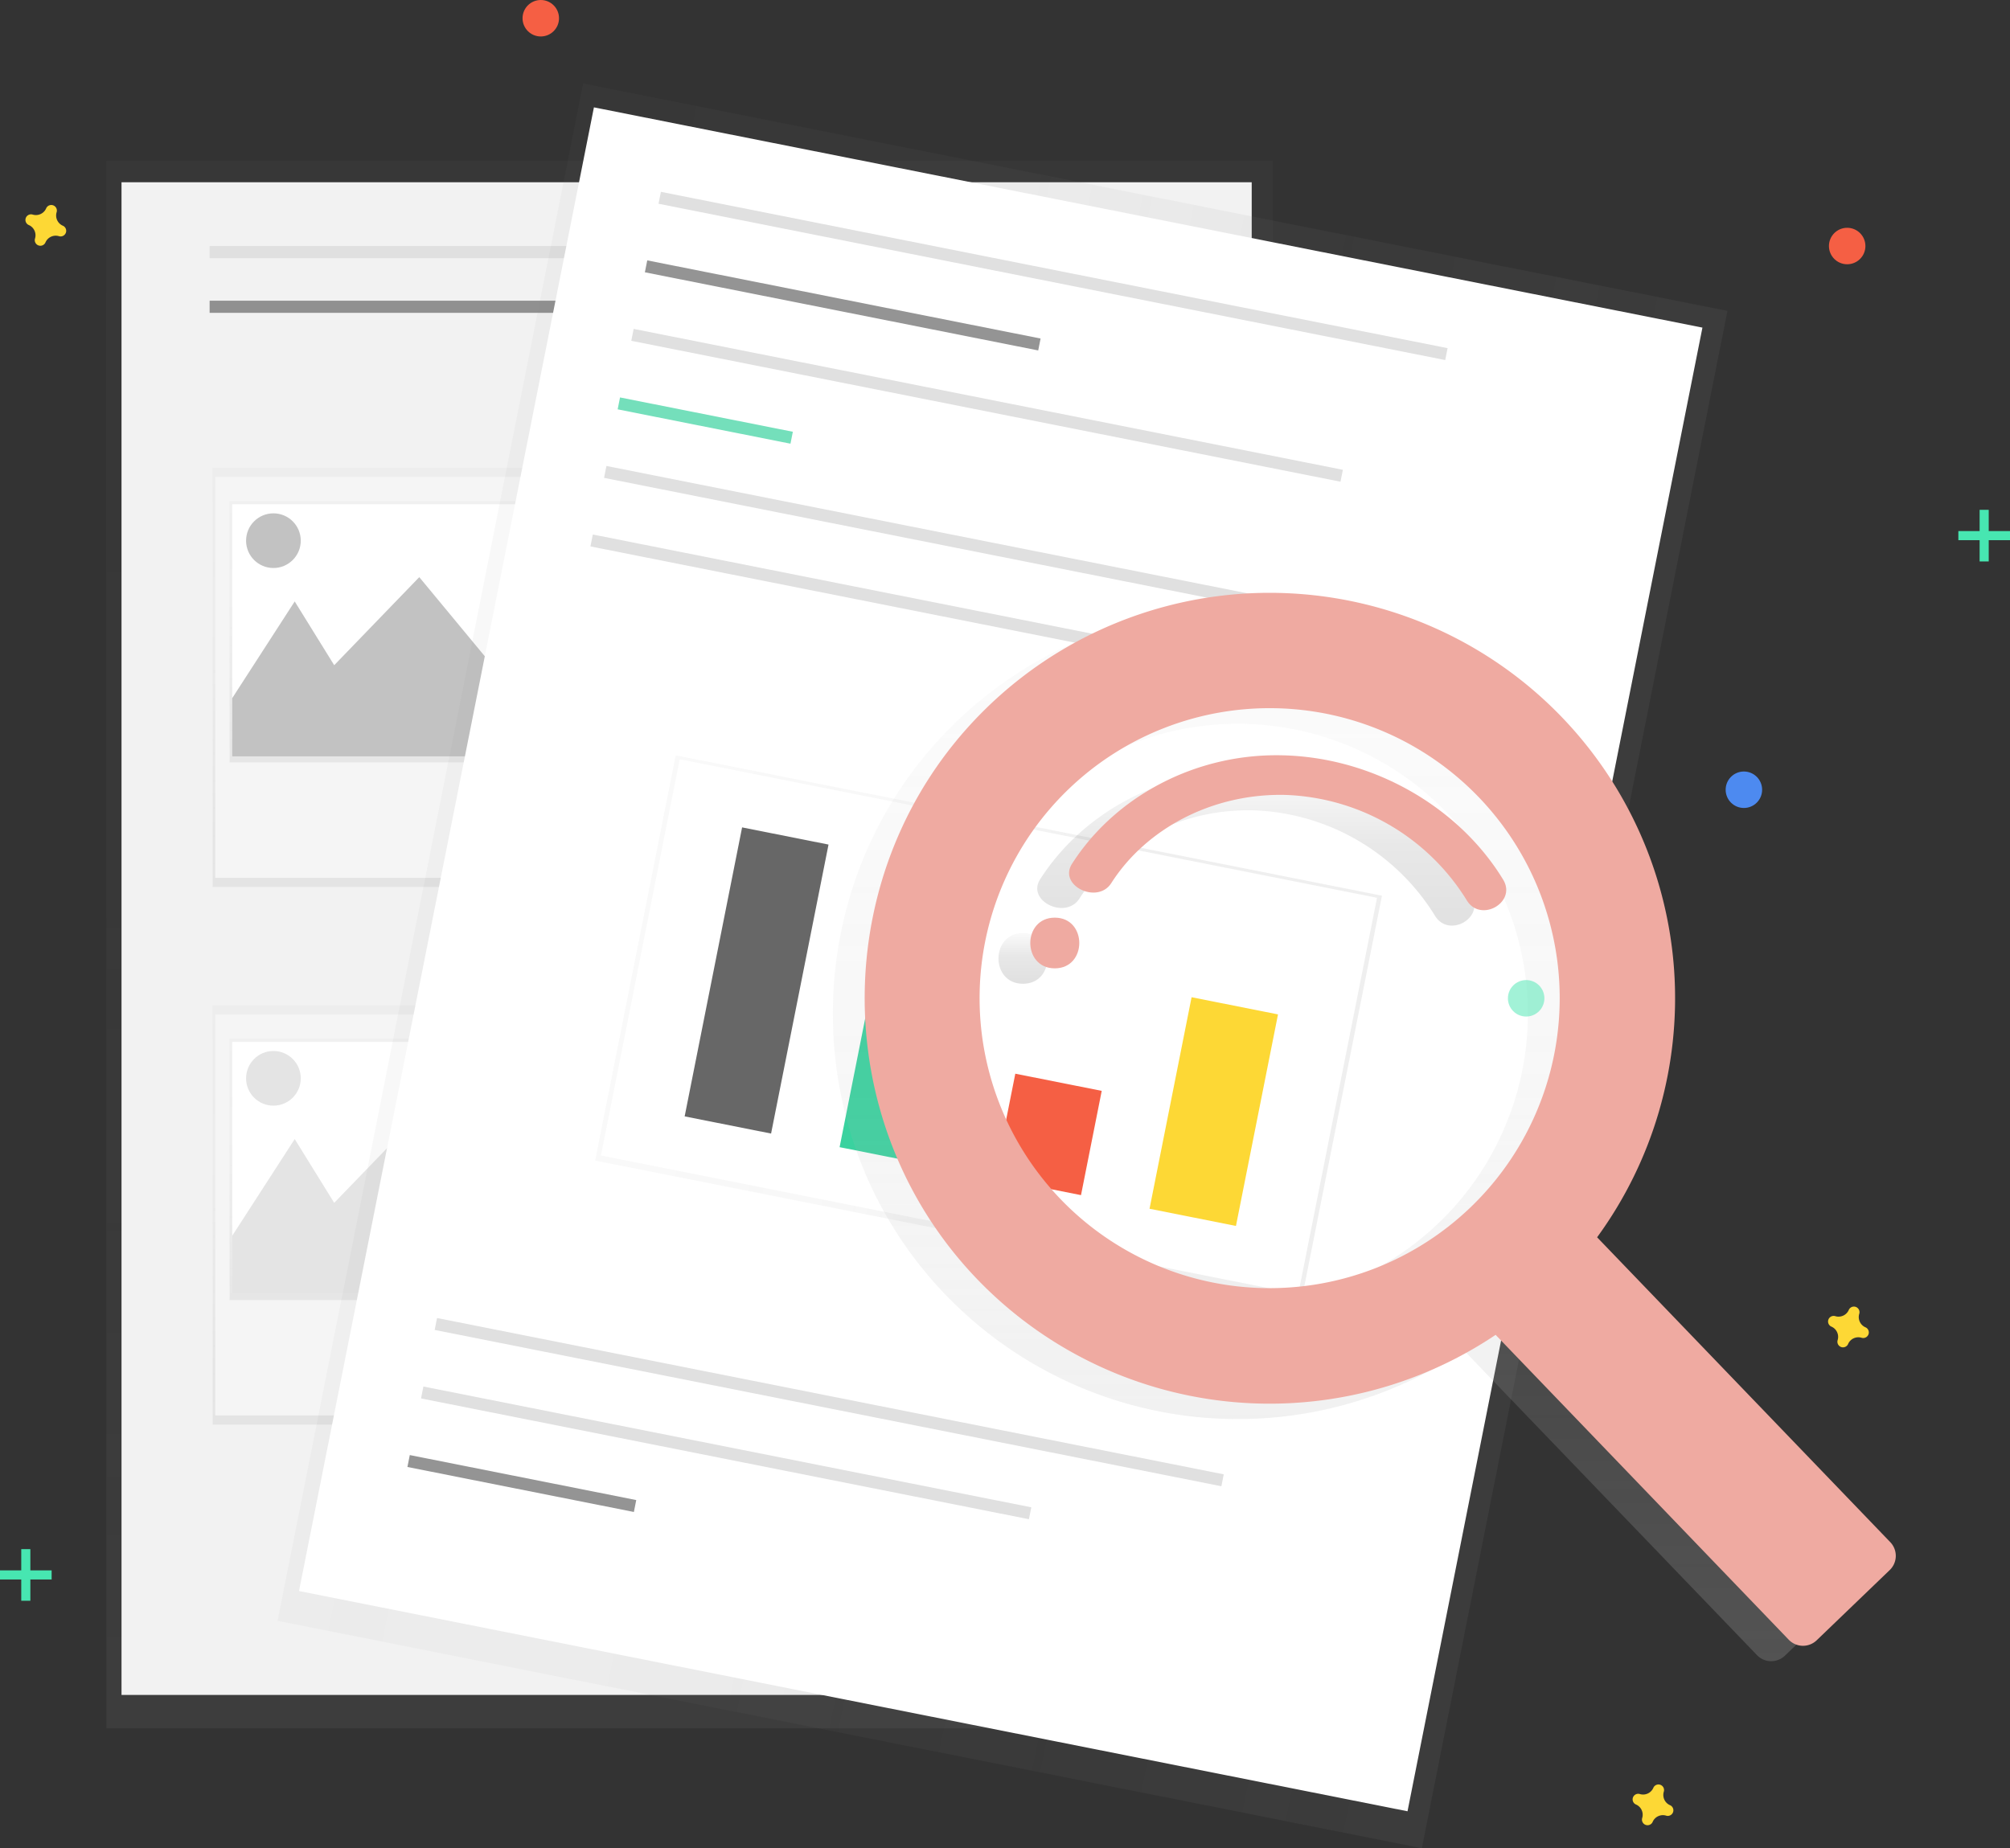
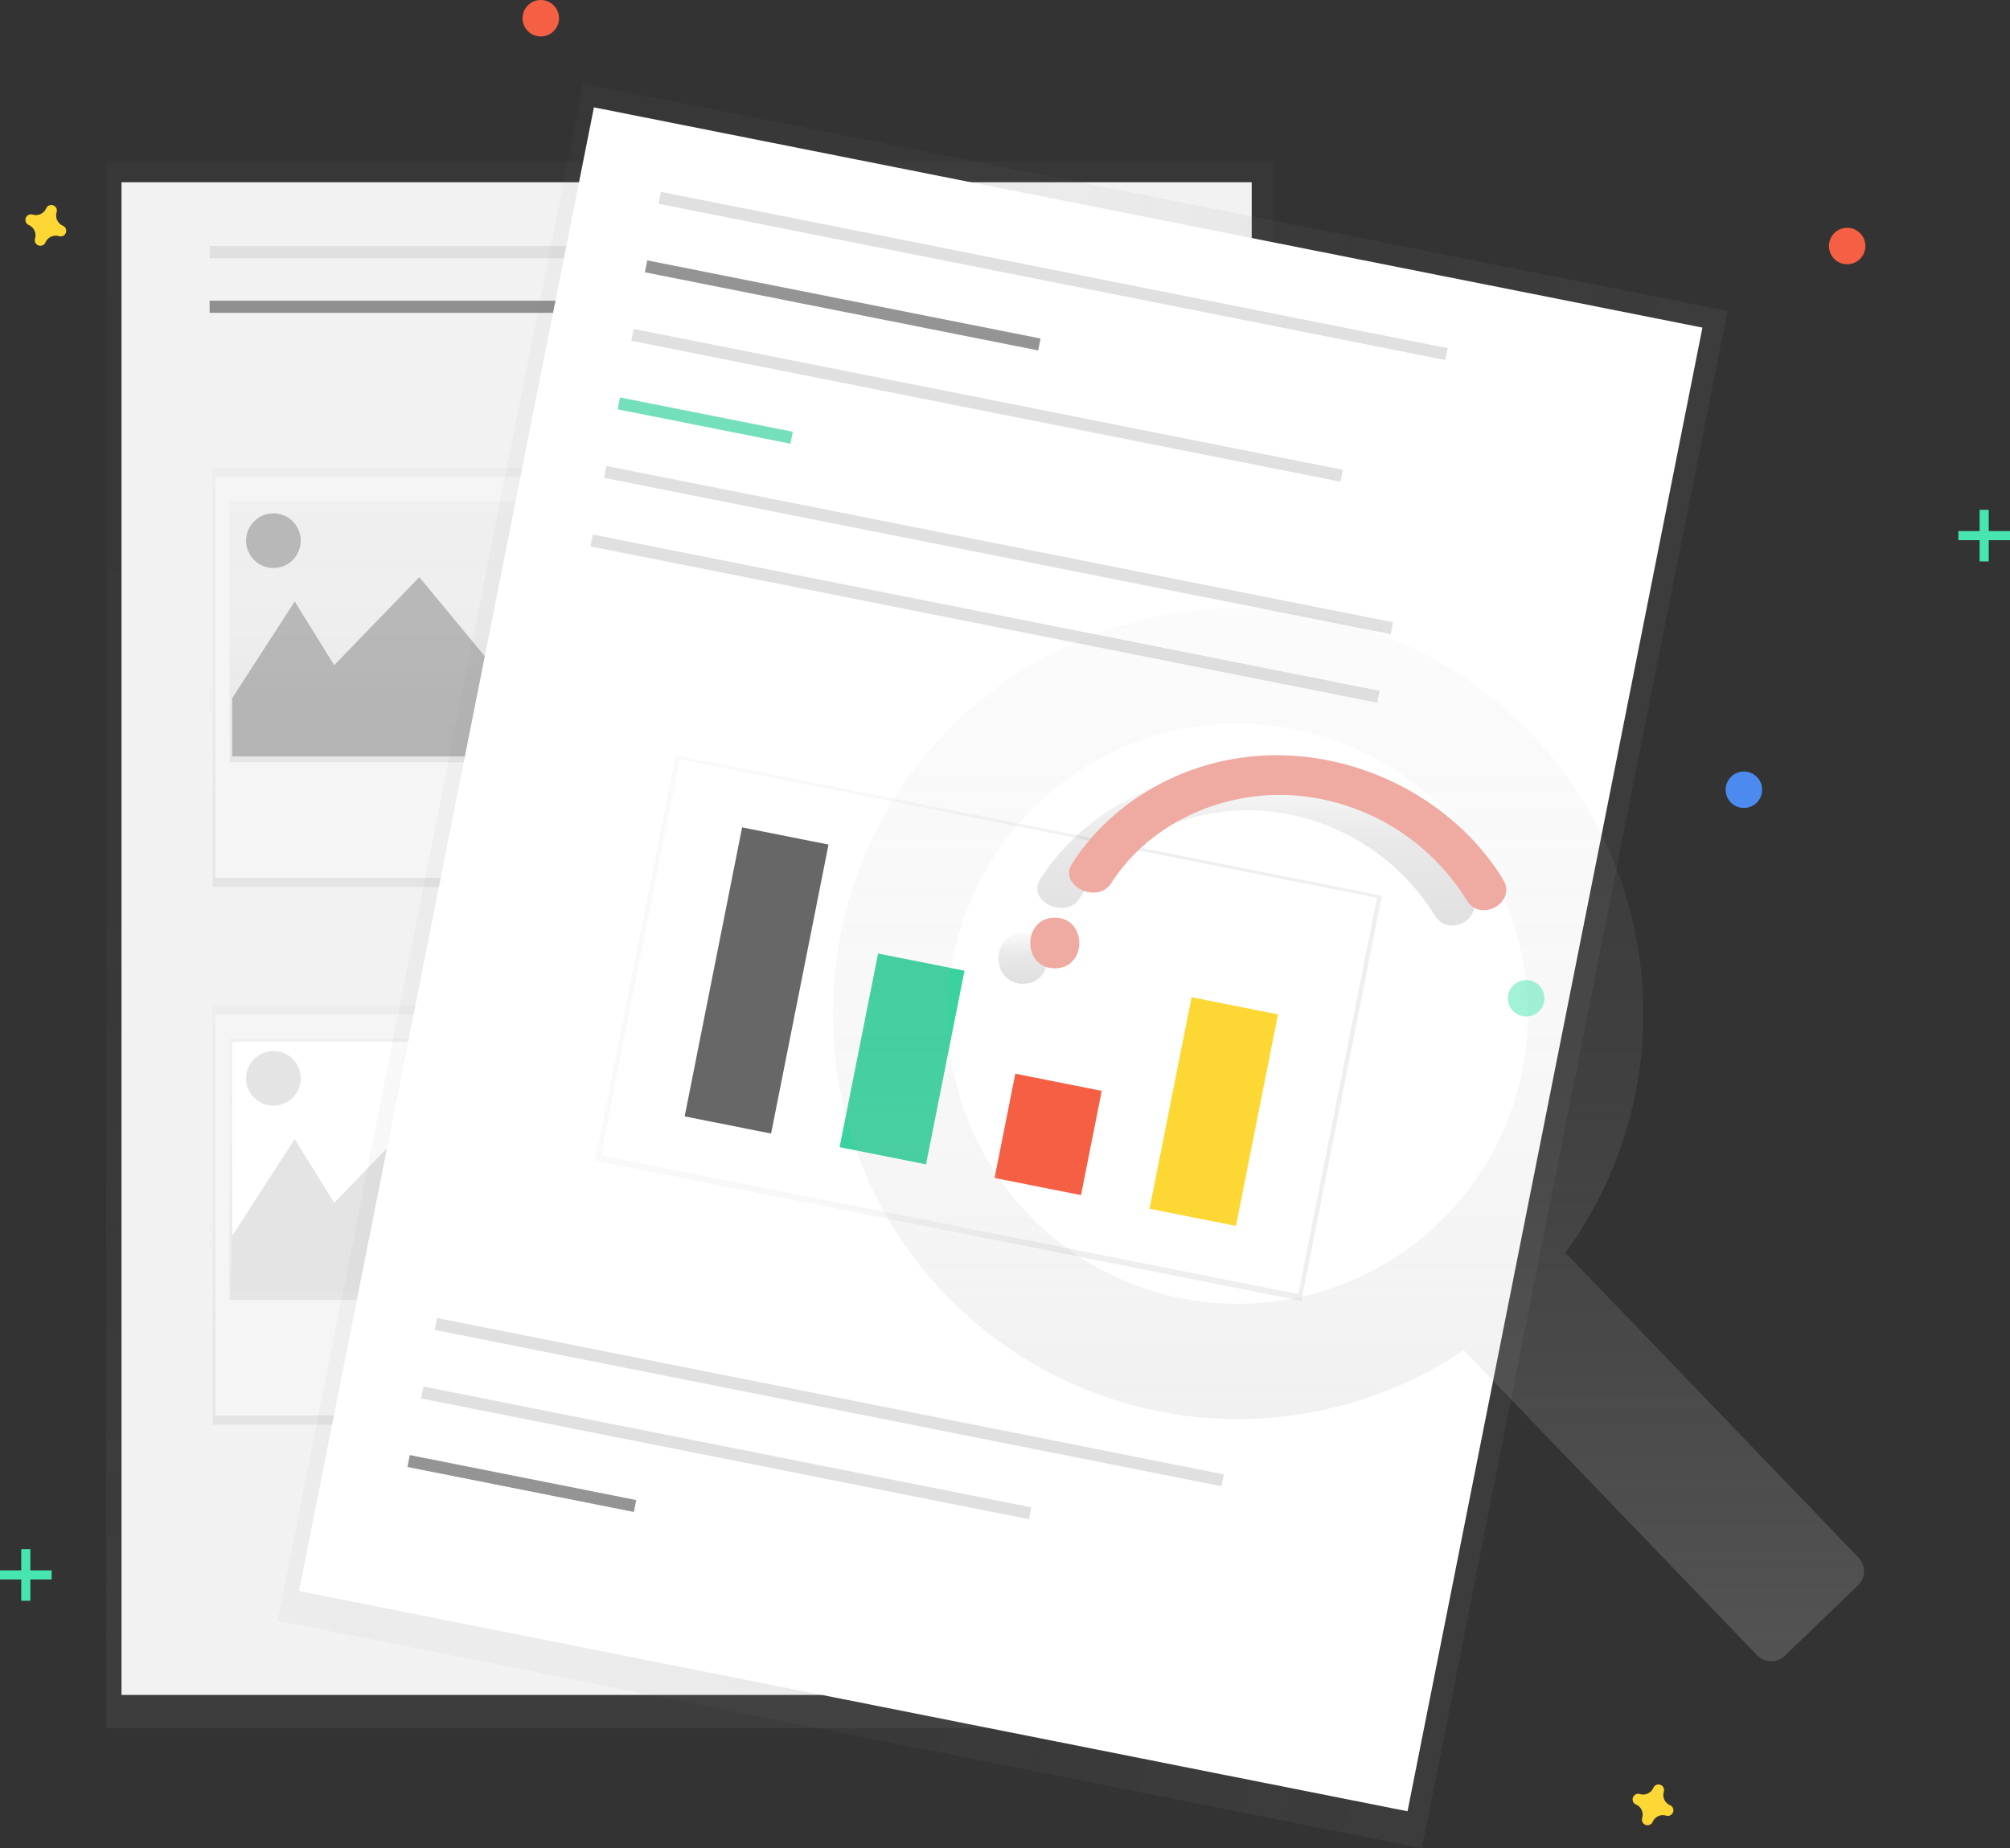
<svg xmlns="http://www.w3.org/2000/svg" xmlns:xlink="http://www.w3.org/1999/xlink" width="516.264" height="474.802" viewBox="0 0 516.264 474.802">
  <rect x="0" y="0" width="516.264" height="474.802" fill="#333333" stroke="none" />
  <defs>
    <linearGradient id="linear-gradient" x1="0.5" y1="1" x2="0.5" gradientUnits="objectBoundingBox">
      <stop offset="0" stop-color="gray" stop-opacity="0.251" />
      <stop offset="0.54" stop-color="gray" stop-opacity="0.122" />
      <stop offset="1" stop-color="gray" stop-opacity="0.102" />
    </linearGradient>
    <clipPath id="clip-path">
      <rect id="_Rectangle_" data-name="&lt;Rectangle&gt;" width="96.081" height="64.769" fill="#fff" />
    </clipPath>
    <linearGradient id="linear-gradient-6" x1="0.518" y1="1.092" x2="0.518" y2="-0.251" xlink:href="#linear-gradient" />
    <linearGradient id="linear-gradient-7" x1="0.6" y1="0.66" x2="0.6" y2="0.086" xlink:href="#linear-gradient" />
    <linearGradient id="linear-gradient-8" x1="0.5" y1="1" x2="0.5" gradientUnits="objectBoundingBox">
      <stop offset="0" stop-color="#b3b3b3" stop-opacity="0.251" />
      <stop offset="0.54" stop-color="#b3b3b3" stop-opacity="0.102" />
      <stop offset="1" stop-color="#b3b3b3" stop-opacity="0.051" />
    </linearGradient>
    <linearGradient id="linear-gradient-9" x1="0.5" y1="0.999" x2="0.5" gradientUnits="objectBoundingBox">
      <stop offset="0" stop-opacity="0.122" />
      <stop offset="0.55" stop-opacity="0.09" />
      <stop offset="1" stop-opacity="0.02" />
    </linearGradient>
    <linearGradient id="linear-gradient-10" x1="0.5" y1="1" x2="0.5" y2="0" xlink:href="#linear-gradient-9" />
  </defs>
  <g id="Group_140" data-name="Group 140" transform="translate(-806.07 -590.663)">
    <g id="Group_104" data-name="Group 104" transform="translate(833.379 632.018)" opacity="0.5">
      <rect id="Rectangle_155" data-name="Rectangle 155" width="299.648" height="402.658" fill="url(#linear-gradient)" />
    </g>
    <rect id="Rectangle_156" data-name="Rectangle 156" width="290.287" height="388.612" transform="translate(837.281 637.484)" fill="#f2f2f2" />
    <rect id="Rectangle_157" data-name="Rectangle 157" width="99.883" height="3.12" transform="translate(859.913 653.868)" fill="#e0e0e0" />
    <rect id="Rectangle_158" data-name="Rectangle 158" width="99.883" height="3.12" transform="translate(859.913 667.914)" fill="#676767" opacity="0.7" />
    <rect id="Rectangle_159" data-name="Rectangle 159" width="99.883" height="3.12" transform="translate(974.624 653.868)" fill="#e0e0e0" />
    <rect id="Rectangle_160" data-name="Rectangle 160" width="99.883" height="3.12" transform="translate(990.226 742.832)" fill="#e0e0e0" />
    <rect id="Rectangle_161" data-name="Rectangle 161" width="99.883" height="3.12" transform="translate(992.571 751.412)" fill="#e0e0e0" />
    <rect id="Rectangle_162" data-name="Rectangle 162" width="99.883" height="3.12" transform="translate(997.255 759.998)" fill="#e0e0e0" />
    <rect id="Rectangle_163" data-name="Rectangle 163" width="99.883" height="3.12" transform="translate(990.226 880.949)" fill="#e0e0e0" />
    <rect id="Rectangle_164" data-name="Rectangle 164" width="99.883" height="3.12" transform="translate(992.571 889.536)" fill="#e0e0e0" />
    <rect id="Rectangle_165" data-name="Rectangle 165" width="99.883" height="3.12" transform="translate(997.255 898.115)" fill="#e0e0e0" />
    <g id="Group_105" data-name="Group 105" transform="translate(860.695 710.832)" opacity="0.5">
      <rect id="Rectangle_166" data-name="Rectangle 166" width="106.124" height="107.687" fill="url(#linear-gradient)" />
    </g>
    <rect id="Rectangle_167" data-name="Rectangle 167" width="104.453" height="103.003" transform="translate(861.363 713.178)" fill="#f5f5f5" />
    <g id="Group_106" data-name="Group 106" transform="translate(865.045 719.419)" opacity="0.5">
      <rect id="Rectangle_168" data-name="Rectangle 168" width="97.424" height="67.107" fill="url(#linear-gradient)" />
    </g>
-     <rect id="_Rectangle_3" data-name="&lt;Rectangle&gt;" width="96.081" height="64.769" transform="translate(865.713 720.201)" fill="#fff" />
    <g id="Group_107" data-name="Group 107" transform="translate(865.713 720.201)" clip-path="url(#clip-path)">
-       <path id="Path_1026" data-name="Path 1026" d="M188.8,328.485,213,291.026l10.143,16.384,21.85-22.625,18.73,22.625L280.1,273.86l42.137,67.107-136.56-4.684Z" transform="translate(-196.946 -266.055)" fill="#676767" opacity="0.4" />
+       <path id="Path_1026" data-name="Path 1026" d="M188.8,328.485,213,291.026l10.143,16.384,21.85-22.625,18.73,22.625l42.137,67.107-136.56-4.684Z" transform="translate(-196.946 -266.055)" fill="#676767" opacity="0.4" />
      <circle id="Ellipse_471" data-name="Ellipse 471" cx="7.023" cy="7.023" r="7.023" transform="translate(3.562 2.339)" fill="#676767" opacity="0.4" />
    </g>
    <g id="Group_108" data-name="Group 108" transform="translate(860.695 848.956)" opacity="0.5">
      <rect id="Rectangle_169" data-name="Rectangle 169" width="106.124" height="107.687" fill="url(#linear-gradient)" />
    </g>
    <rect id="Rectangle_170" data-name="Rectangle 170" width="104.453" height="103.003" transform="translate(861.363 851.295)" fill="#f5f5f5" />
    <g id="Group_109" data-name="Group 109" transform="translate(865.045 857.543)" opacity="0.5">
      <rect id="Rectangle_171" data-name="Rectangle 171" width="97.424" height="67.107" fill="url(#linear-gradient)" />
    </g>
    <rect id="_Rectangle_4" data-name="&lt;Rectangle&gt;" width="96.081" height="64.769" transform="translate(865.713 858.318)" fill="#fff" />
    <g id="Group_110" data-name="Group 110" transform="translate(865.713 858.318)" clip-path="url(#clip-path)">
      <path id="Path_1027" data-name="Path 1027" d="M188.8,535.185,213,497.726l10.143,16.391,21.85-22.632,18.73,22.632L280.1,480.56l42.137,67.107L185.68,542.99Z" transform="translate(-196.946 -472.755)" fill="#bdbdbd" opacity="0.4" />
      <circle id="Ellipse_472" data-name="Ellipse 472" cx="7.023" cy="7.023" r="7.023" transform="translate(3.562 2.345)" fill="#bdbdbd" opacity="0.4" />
    </g>
    <g id="Group_111" data-name="Group 111" transform="translate(877.371 612.123)" opacity="0.5">
      <rect id="Rectangle_172" data-name="Rectangle 172" width="402.658" height="299.648" transform="translate(0 394.935) rotate(-78.76)" fill="url(#linear-gradient-6)" />
    </g>
    <rect id="Rectangle_173" data-name="Rectangle 173" width="388.612" height="290.287" transform="translate(882.869 999.402) rotate(-78.76)" fill="#fff" />
    <rect id="Rectangle_174" data-name="Rectangle 174" width="206.013" height="3.12" transform="translate(975.819 639.948) rotate(11.24)" fill="#e0e0e0" />
    <rect id="Rectangle_175" data-name="Rectangle 175" width="206.013" height="3.12" transform="translate(918.324 929.267) rotate(11.24)" fill="#e0e0e0" />
    <rect id="Rectangle_176" data-name="Rectangle 176" width="159.192" height="3.12" transform="translate(914.819 946.863) rotate(11.24)" fill="#e0e0e0" />
    <rect id="Rectangle_177" data-name="Rectangle 177" width="59.303" height="3.12" transform="translate(911.323 964.473) rotate(11.24)" fill="#676767" opacity="0.7" />
    <rect id="Rectangle_178" data-name="Rectangle 178" width="103.003" height="3.12" transform="translate(972.314 657.555) rotate(11.24)" fill="#676767" opacity="0.7" />
    <rect id="Rectangle_179" data-name="Rectangle 179" width="185.72" height="3.12" transform="translate(968.824 675.157) rotate(11.24)" fill="#e0e0e0" />
    <rect id="Rectangle_180" data-name="Rectangle 180" width="45.257" height="3.12" transform="translate(965.322 692.764) rotate(11.24)" fill="#3ad29f" opacity="0.7" />
    <rect id="Rectangle_181" data-name="Rectangle 181" width="206.013" height="3.12" transform="translate(961.828 710.368) rotate(11.24)" fill="#e0e0e0" />
    <g id="Group_112" data-name="Group 112" transform="translate(958.945 784.725)" opacity="0.5">
      <rect id="Rectangle_182" data-name="Rectangle 182" width="106.124" height="184.938" transform="translate(0 104.088) rotate(-78.76)" fill="url(#linear-gradient-7)" />
    </g>
    <rect id="Rectangle_183" data-name="Rectangle 183" width="182.599" height="103.785" transform="translate(980.658 785.719) rotate(11.24)" fill="#fff" />
    <rect id="Rectangle_184" data-name="Rectangle 184" width="206.013" height="3.12" transform="translate(958.329 727.978) rotate(11.24)" fill="#e0e0e0" />
    <rect id="Rectangle_185" data-name="Rectangle 185" width="22.632" height="75.694" transform="translate(996.676 803.223) rotate(11.24)" fill="#676767" />
    <rect id="Rectangle_186" data-name="Rectangle 186" width="22.632" height="50.723" transform="translate(1031.607 835.625) rotate(11.24)" fill="#3ad29f" />
    <rect id="Rectangle_187" data-name="Rectangle 187" width="22.632" height="27.309" transform="translate(1066.849 866.498) rotate(11.24)" fill="#f55f44" />
    <rect id="Rectangle_188" data-name="Rectangle 188" width="22.632" height="55.407" transform="translate(1112.125 846.853) rotate(11.24)" fill="#fdd835" />
    <path id="Path_1028" data-name="Path 1028" d="M791.518,394.675a104.166,104.166,0,0,0-149.082-1.123c-39.424,39.745-40.092,104.46-1.53,145.046a104.166,104.166,0,0,0,133.573,14.74l75.3,78.32a5.072,5.072,0,0,0,7.17.14l18.763-18.041a5.072,5.072,0,0,0,.14-7.17l-75.28-78.313A104.173,104.173,0,0,0,791.518,394.675ZM768.064,520.6a74.5,74.5,0,1,1,2.071-105.349A74.5,74.5,0,0,1,768.064,520.6Z" transform="translate(407.568 384.214)" fill="url(#linear-gradient-8)" />
    <path id="Path_1029" data-name="Path 1029" d="M682.367,487.6c-8.379,0-8.393,13.023,0,13.023S690.759,487.6,682.367,487.6Z" transform="translate(386.446 342.773)" fill="url(#linear-gradient-9)" />
    <path id="Path_1030" data-name="Path 1030" d="M745.722,425.162c-22.552-.508-43.072,10.8-53.984,27.884-3.562,5.573,6.548,10.5,10.09,4.951,9.034-14.139,26.2-23.12,44.77-22.652a57.036,57.036,0,0,1,46.54,27.069c3.555,5.86,12.876.535,9.355-5.292C791.093,438.412,769.016,425.716,745.722,425.162Z" transform="translate(381.499 363.496)" fill="url(#linear-gradient-10)" />
-     <path id="Path_1031" data-name="Path 1031" d="M803.748,388.755a104.166,104.166,0,0,0-149.082-1.123c-39.424,39.745-40.092,104.46-1.53,145.046a104.166,104.166,0,0,0,133.573,14.734L862,625.739a5.072,5.072,0,0,0,7.17.14l18.763-18.041a5.072,5.072,0,0,0,.14-7.17l-75.3-78.32A104.173,104.173,0,0,0,803.748,388.755ZM780.294,514.624a74.5,74.5,0,1,1,2.071-105.349,74.5,74.5,0,0,1-2.071,105.349Z" transform="translate(403.51 386.178)" fill="#efaaa1" />
    <path id="Path_1032" data-name="Path 1032" d="M694.6,481.67c-8.379,0-8.393,13.023,0,13.023S702.99,481.67,694.6,481.67Z" transform="translate(382.389 344.741)" fill="#efaaa1" />
    <path id="Path_1033" data-name="Path 1033" d="M757.952,419.242c-22.552-.508-43.072,10.8-53.984,27.884-3.561,5.573,6.548,10.5,10.09,4.951,9.034-14.139,26.2-23.12,44.769-22.652a57.036,57.036,0,0,1,46.54,27.069c3.555,5.86,12.876.535,9.355-5.292C803.3,432.439,781.252,419.743,757.952,419.242Z" transform="translate(377.44 365.46)" fill="#efaaa1" />
    <rect id="Rectangle_189" data-name="Rectangle 189" width="2.339" height="13.264" transform="translate(811.529 988.637)" fill="#47e6b1" />
    <rect id="Rectangle_206" data-name="Rectangle 206" width="2.339" height="13.264" transform="translate(1314.529 721.637)" fill="#47e6b1" />
    <rect id="Rectangle_190" data-name="Rectangle 190" width="2.339" height="13.264" transform="translate(819.333 994.096) rotate(90)" fill="#47e6b1" />
    <rect id="Rectangle_207" data-name="Rectangle 207" width="2.339" height="13.264" transform="translate(1322.333 727.096) rotate(90)" fill="#47e6b1" />
    <path id="Path_1035" data-name="Path 1035" d="M311.67,213a2.867,2.867,0,0,1-1.6-3.468,1.378,1.378,0,0,0,.06-.321h0a1.437,1.437,0,0,0-2.586-.956h0a1.374,1.374,0,0,0-.16.281,2.867,2.867,0,0,1-3.468,1.6,1.377,1.377,0,0,0-.321-.06h0a1.437,1.437,0,0,0-.956,2.586h0a1.378,1.378,0,0,0,.281.16,2.867,2.867,0,0,1,1.6,3.468,1.374,1.374,0,0,0-.06.321h0a1.437,1.437,0,0,0,2.586.956h0a1.374,1.374,0,0,0,.16-.281,2.867,2.867,0,0,1,3.468-1.6,1.376,1.376,0,0,0,.321.06h0a1.437,1.437,0,0,0,.956-2.586h0A1.378,1.378,0,0,0,311.67,213Z" transform="translate(510.544 435.652)" fill="#fdd835" />
-     <path id="Path_1065" data-name="Path 1065" d="M311.67,213a2.867,2.867,0,0,1-1.6-3.468,1.378,1.378,0,0,0,.06-.321h0a1.437,1.437,0,0,0-2.586-.956h0a1.374,1.374,0,0,0-.16.281,2.867,2.867,0,0,1-3.468,1.6,1.377,1.377,0,0,0-.321-.06h0a1.437,1.437,0,0,0-.956,2.586h0a1.378,1.378,0,0,0,.281.16,2.867,2.867,0,0,1,1.6,3.468,1.374,1.374,0,0,0-.06.321h0a1.437,1.437,0,0,0,2.586.956h0a1.374,1.374,0,0,0,.16-.281,2.867,2.867,0,0,1,3.468-1.6,1.376,1.376,0,0,0,.321.06h0a1.437,1.437,0,0,0,.956-2.586h0A1.378,1.378,0,0,0,311.67,213Z" transform="translate(973.544 718.653)" fill="#fdd835" />
    <path id="Path_1036" data-name="Path 1036" d="M929.45,820.257a2.867,2.867,0,0,1-1.6-3.468,1.372,1.372,0,0,0,.06-.321h0a1.437,1.437,0,0,0-2.586-.956h0a1.381,1.381,0,0,0-.16.281,2.866,2.866,0,0,1-3.468,1.6,1.384,1.384,0,0,0-.321-.06h0a1.437,1.437,0,0,0-.956,2.586h0a1.377,1.377,0,0,0,.281.16,2.867,2.867,0,0,1,1.6,3.468,1.373,1.373,0,0,0-.06.321h0a1.437,1.437,0,0,0,2.586.956h0a1.384,1.384,0,0,0,.16-.281,2.866,2.866,0,0,1,3.468-1.6,1.375,1.375,0,0,0,.321.06h0a1.437,1.437,0,0,0,.955-2.586h0A1.378,1.378,0,0,0,929.45,820.257Z" transform="translate(305.565 234.165)" fill="#fdd835" />
    <circle id="Ellipse_473" data-name="Ellipse 473" cx="4.684" cy="4.684" r="4.684" transform="translate(940.285 590.663)" fill="#f55f44" />
    <circle id="Ellipse_474" data-name="Ellipse 474" cx="4.684" cy="4.684" r="4.684" transform="translate(1275.829 649.184)" fill="#f55f44" />
    <circle id="Ellipse_475" data-name="Ellipse 475" cx="4.684" cy="4.684" r="4.684" transform="translate(1249.301 788.865)" fill="#4d8af0" />
    <circle id="Ellipse_495" data-name="Ellipse 495" cx="4.684" cy="4.684" r="4.684" transform="translate(1193.376 842.445)" fill="#47e6b1" opacity="0.5" />
  </g>
</svg>